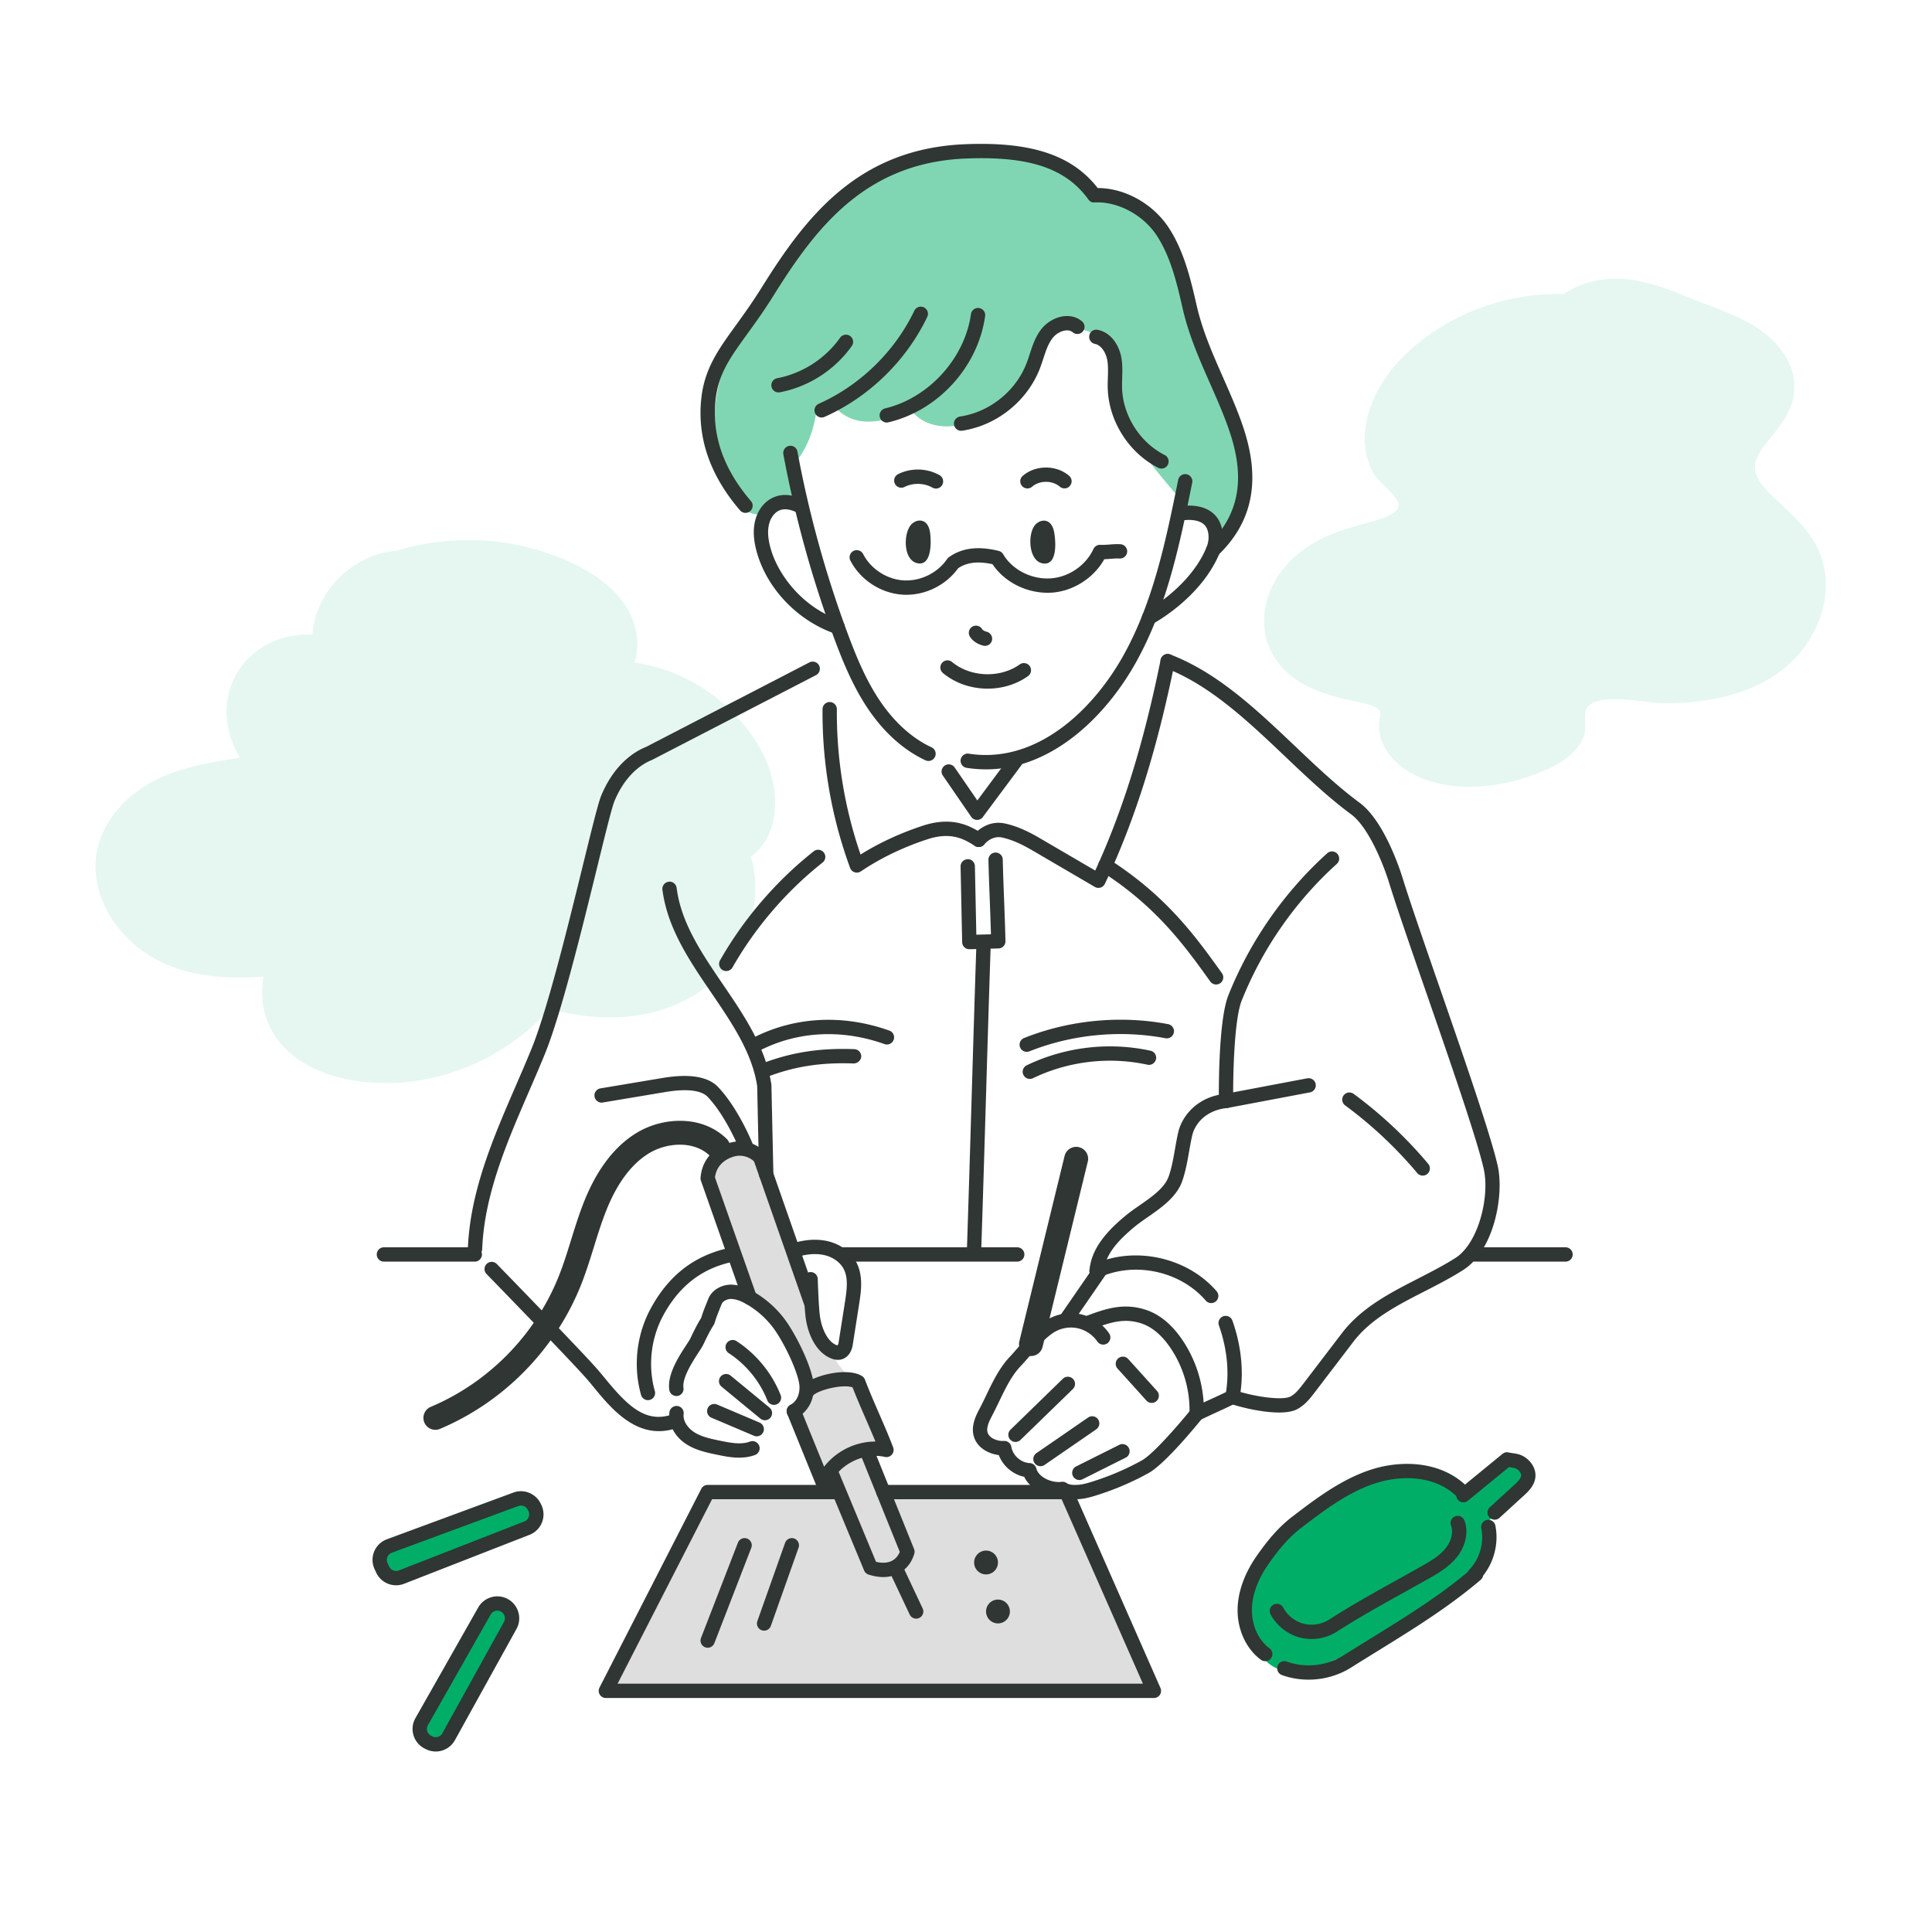
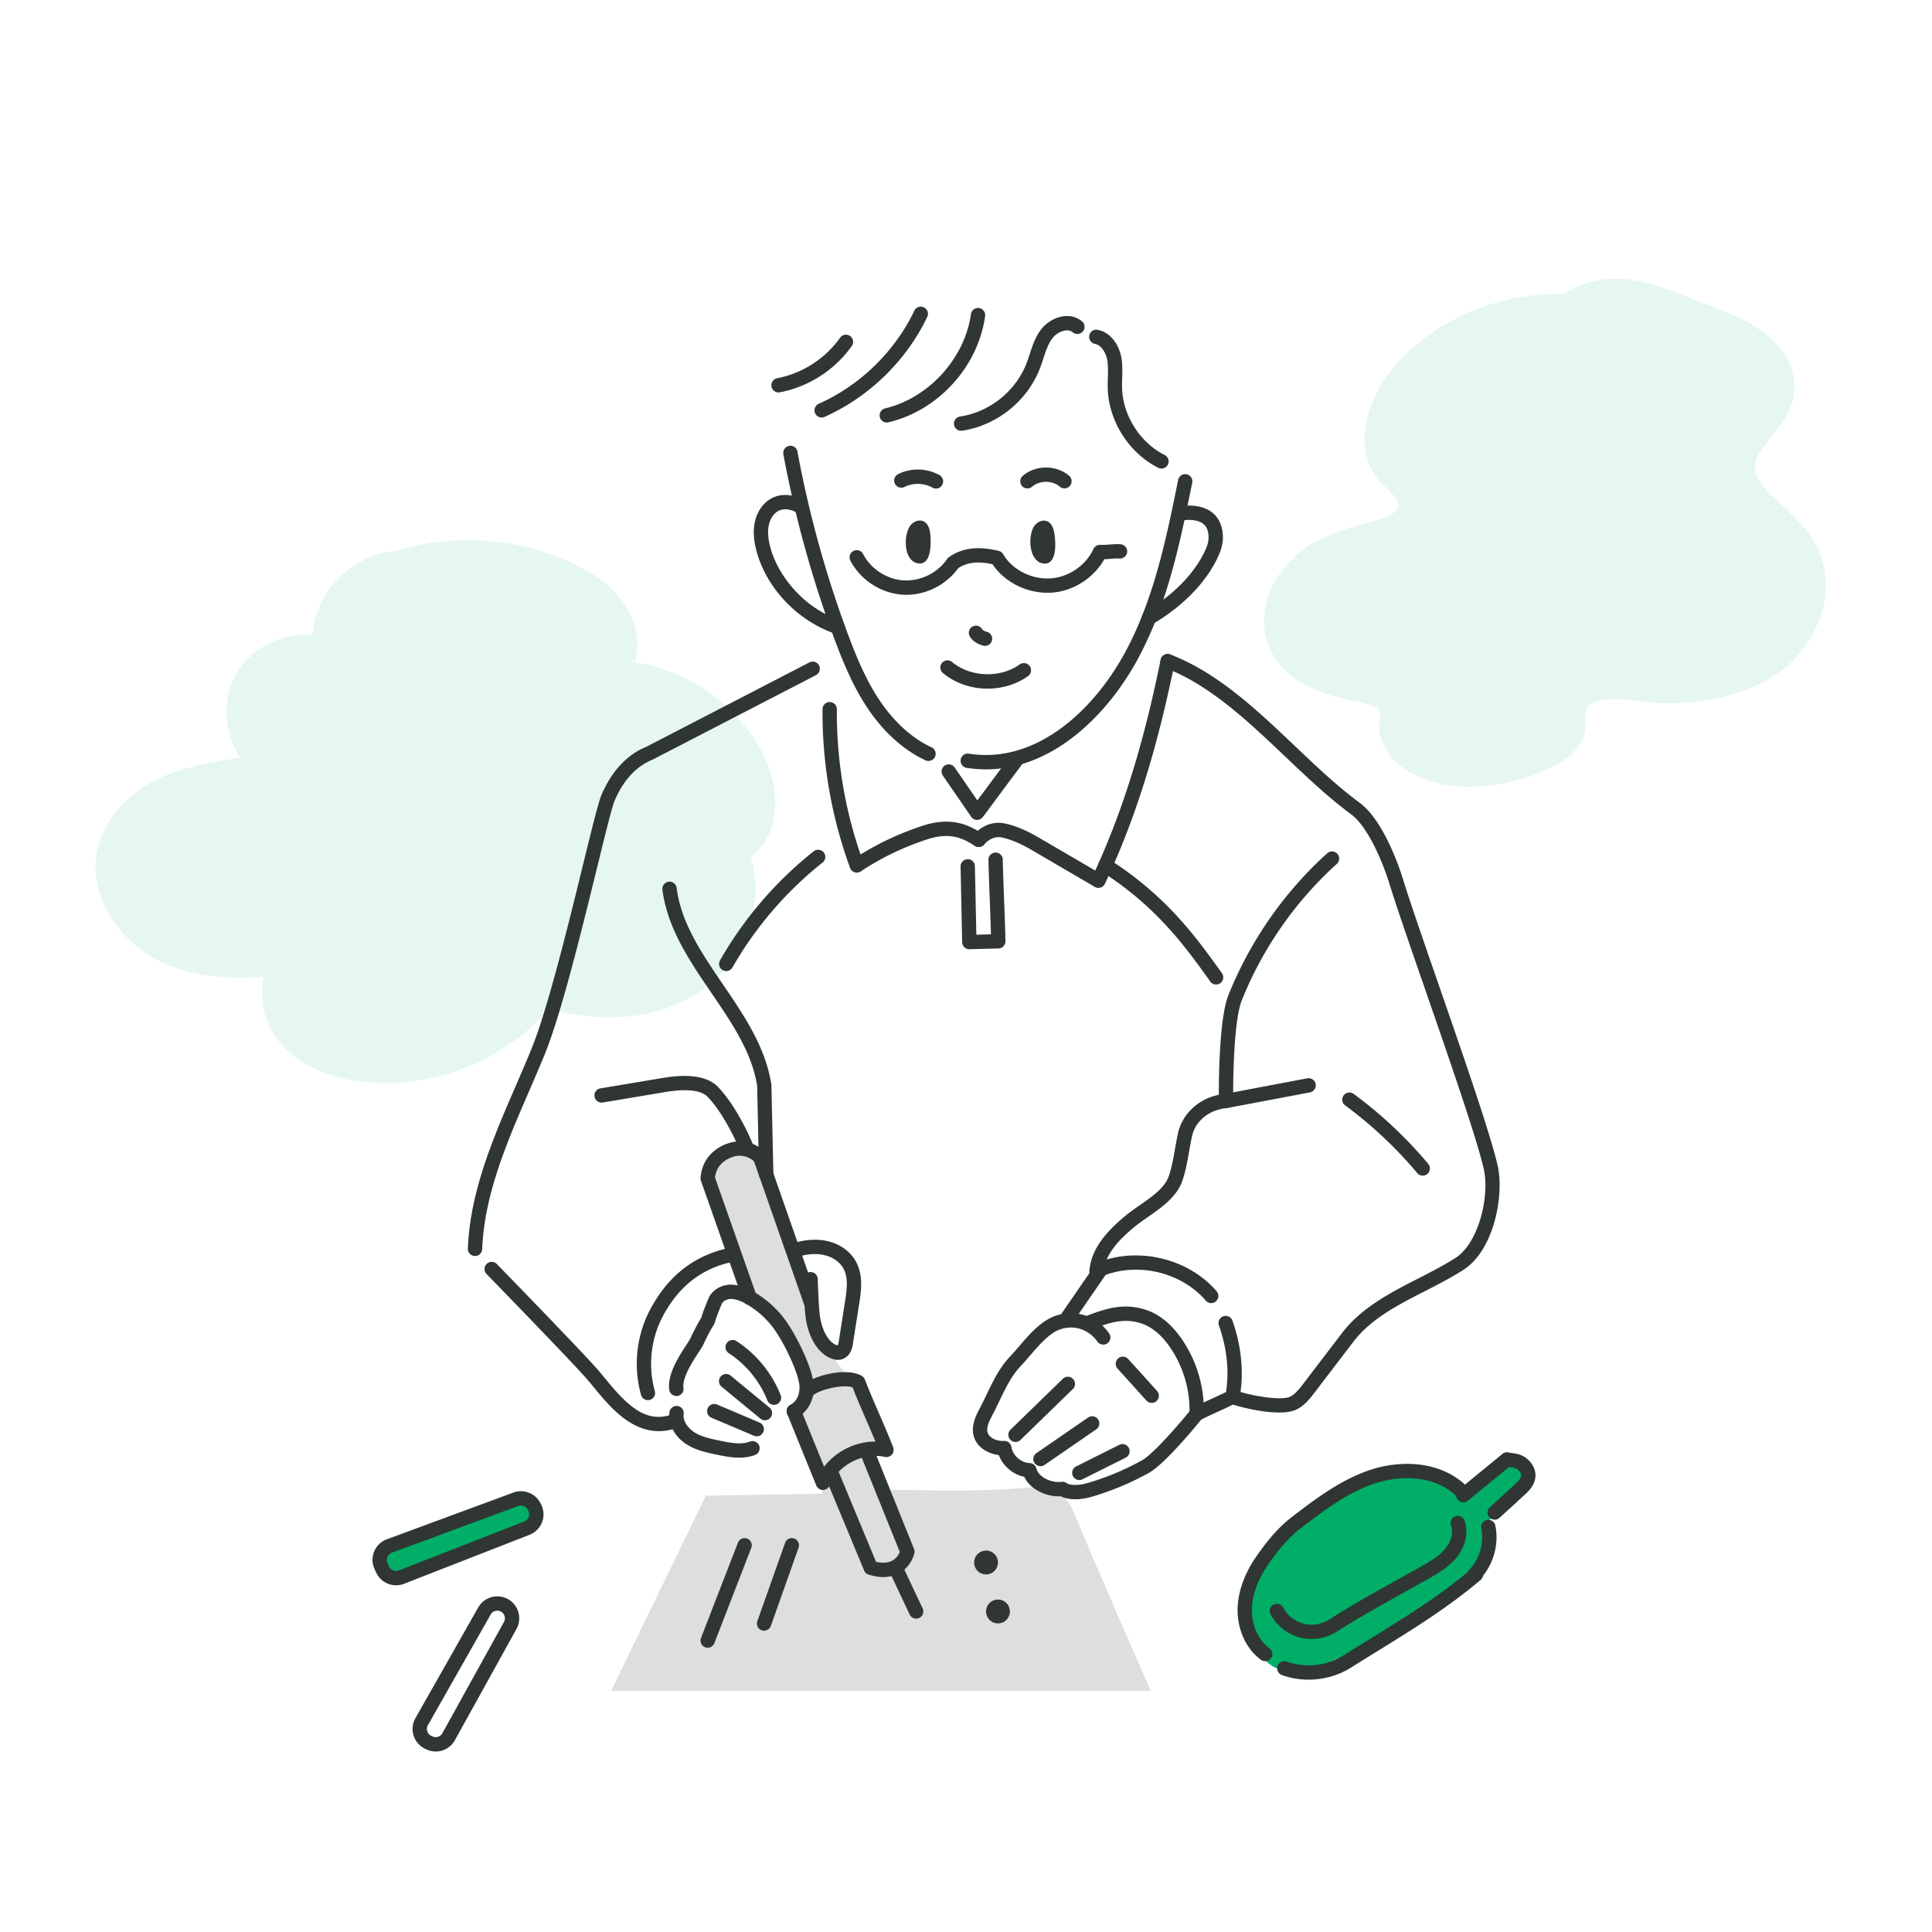
<svg xmlns="http://www.w3.org/2000/svg" fill="none" height="704" viewBox="0 0 704 704" width="704">
  <path d="M0 0h704v704H0z" fill="#fff" />
-   <path d="M444.97 145.25c-9.715-20.974-9.821-52.873-28.14-69.43-2.888-2.61-13.309-6.262-18.117-4.659-12.717-15.183-53.065-18.648-68.972-11.2-22.785 10.667-43.431 34.494-56.909 55.21-7.119 10.943-11.464 22.625-12.36 34.502-1.419 1.976-2.202 4.601-1.875 8.002.916 9.526 2.822 16.465 8.462 24.233 9.764 13.447 27.772.111 22.54-13.175 0 0 6.163-6.171 7.854-18.723 1.739-2.794 3.722-4.964 6.51-1.899 9.209 10.128 21.618 3.61 28.333 1.795 9.127 10.59 26.612 3.725 35.841-3.265 9.884-7.486 12.995-28.869 23.063-27.601l6.004 1.928c.778 1.611 3.781 1.854 4.835 3.308 5.968 8.223 3.308 11.377 3.316 15.517.007 3.494.572 9.983 3.195 14.045 8.387 12.987 23.323 31.527 35.385 41.775 0 0 10.494-11.982 9.524-23.269-1.113-12.949-2.861-16.261-8.489-27.094z" fill="#80d6b3" />
  <path d="M419.303 616.133s-21.447-48.903-27.986-64.948c-1.984-4.868-6.539-10.278-12.585-9.582-18.935 2.18-36.659 1.467-55.547 1.228.56-2.444-8.363-12.301-5.658-13.376 7.595-3.02-6.312-26.439-6.312-26.439-15.071-10.107-22.521-55.568-34.753-80.963-4.042-8.39-18.588.45-17.347 7.326 0 0 9.606 35.4 12.842 42.117 0 0 12.958 9.063 21.625 31.276 1.396 3.578-5.821 7.622-2.514 15.899 5.512 13.794 8.154 19.284 8.555 25.607l-42.42.732-34.523 71.123z" fill="#dedede" />
  <path d="M553.067 532.094c-2.34-2.392-15.553 6.744-19.026 9.77-.709-.032-15.881-7.261-23.215-5.787-7.638-.079-16.111 4.527-22.883 8.429-7.465 4.301-13.815 10.417-19.483 16.833-4.375 4.952-8.86 10.189-11.065 16.393-3.023 3.78-4.549 8.43-3.138 13.702.676 2.528 1.874 4.636 3.369 6.478-.006 1.226.255 2.439.789 3.404 5.092 9.202 13.533 8.858 22.053 5.409a5.405 5.405 0 002.637-.383c1.361-.553 2.655-1.207 3.993-1.794 1.077-.032 2.174-.218 3.262-.681 12.783-5.447 24.54-13.064 34.87-22.351 3.892-1.843 15.078-11.479 15.169-12.161 1.609-3.187 2.422-11.979 2.277-15.335 1.105-1.267 10.765-9.863 10.61-13.014 2.012-2.735 2.339-6.297-.219-8.912z" fill="#00ae68" />
  <path d="M659.857 195.499c-2.973-4.27-6.708-7.852-10.462-11.416-3.257-3.092-7.374-6.355-9.211-10.574-2.057-4.719.8-8.68 3.644-12.328 3.537-4.536 7.518-8.871 9.169-14.53 3.544-12.152-4.434-22.239-14.337-28.207-5.611-3.382-11.872-5.57-17.95-7.934-7.728-3.007-15.488-6.513-23.662-8.12-9.864-1.938-19.517-.469-27.159 4.721-20.752-.365-41.107 6.723-56.68 21.022-8.397 7.711-14.976 18.164-15.857 29.74-.398 5.246.773 10.733 3.534 15.24 1.598 2.607 9.522 8.456 8.733 11.485-.866 3.325-8.601 5.115-11.263 5.868-6.073 1.72-12.061 3.381-17.706 6.292-10.656 5.494-19.149 15.558-19.982 27.866-.737 10.886 5.539 20.178 15.01 25.062 4.432 2.286 9.253 3.742 14.056 5.01 3.377.891 12.1 1.81 13.198 4.718.388 1.026-.493 3.419-.483 4.598.011 1.32.147 2.764.468 4.049.603 2.424 1.74 4.689 3.21 6.692 3.231 4.399 7.969 7.311 13.019 9.21 11.791 4.434 26.386 3.018 38.073-1.057 5.285-1.842 10.953-4.149 15.17-7.949 2.107-1.9 3.982-4.379 4.884-7.096.965-2.906-.303-6.607.665-9.187 2.555-6.798 21.263-2.629 26.582-2.472 24.214.715 50.599-6.901 59.024-32.184 3.179-9.538 2.098-20.209-3.687-28.519zm-385.831 72.524c-9.908-14.264-25.658-24.162-42.729-26.566a25.188 25.188 0 00.371-11.958c-2.394-11.221-12.311-19.037-22.118-23.808-20.193-9.821-43.726-11.549-65.111-4.984-15.792 1.157-29.616 14.869-30.586 30.563-11.315-.611-22.774 4.73-28.267 15.385-4.848 9.404-3.58 20.751 1.915 29.408-11.837 1.968-23.774 3.692-34.182 10.064-11.623 7.116-20.02 19.261-18.288 33.335 1.684 13.669 11.862 25.61 24.168 31.293 11.627 5.369 24.29 5.968 36.85 5.112-1.232 6.098-.415 12.707 2.292 18.322 5.909 12.256 19.612 18.108 32.4 19.824 25.695 3.448 52.437-7.002 69.473-26.404 19.986 5.617 43.036 4.32 59.27-9.756 12.872-11.16 18.93-29.594 14.114-45.753 4.547-3.156 7.454-8.417 8.446-14.455 1.738-10.588-2.006-20.965-8.018-29.622z" fill="#e5f7f0" />
  <g fill="#303633">
    <path d="M379.856 205.273c-5.216-1.005-5.475-11.104-2.505-14.171 1.987-2.053 5.851-2.394 6.797 2.959.592 3.344 1.223 12.274-4.292 11.212zm-45.783-.097c-5.158-1.354-4.897-11.449-1.773-14.309 2.09-1.914 5.966-1.994 6.636 3.411.419 3.376.589 12.329-4.863 10.898zm16.144-48.205a2.61 2.61 0 01-2.579-2.222 2.616 2.616 0 012.197-2.97c10.774-1.618 20.283-9.232 24.221-19.394.425-1.092.79-2.218 1.156-3.34 1.007-3.076 2.043-6.254 4.171-9.02 2.014-2.629 5.231-4.469 8.383-4.809 2.511-.259 4.741.387 6.508 1.882a2.61 2.61 0 01-3.373 3.985c-.658-.556-1.508-.781-2.578-.675-1.729.187-3.659 1.308-4.802 2.795-1.58 2.061-2.438 4.682-3.348 7.461-.395 1.215-.794 2.426-1.249 3.607-4.601 11.879-15.715 20.78-28.316 22.675a3.02 3.02 0 01-.391.025zm73.016 13.778a2.64 2.64 0 01-1.172-.28c-10.685-5.383-18.082-17.029-18.414-28.984-.038-1.296.005-2.596.043-3.896.076-2.29.144-4.457-.247-6.501-.463-2.447-2.06-5.298-4.465-5.782a2.607 2.607 0 01-2.043-3.072c.28-1.414 1.64-2.362 3.071-2.043 5.124 1.024 7.818 5.986 8.57 9.92.497 2.609.412 5.171.335 7.648-.038 1.193-.08 2.387-.046 3.581.28 10.091 6.525 19.922 15.541 24.464a2.612 2.612 0 01-1.173 4.945zM323.13 153.965a2.613 2.613 0 01-2.536-2.009 2.615 2.615 0 011.937-3.144c15.86-3.765 29.01-18.21 31.27-34.346.2-1.427 1.559-2.439 2.944-2.222a2.604 2.604 0 012.222 2.944c-2.583 18.478-17.075 34.393-35.229 38.705a2.713 2.713 0 01-.608.072zm-23.731-1.833a2.604 2.604 0 01-2.383-1.551 2.607 2.607 0 011.321-3.446c15.044-6.687 27.739-19.046 34.834-33.908a2.604 2.604 0 013.48-1.228 2.606 2.606 0 011.228 3.48c-7.618 15.962-21.26 29.239-37.418 36.423-.348.153-.705.23-1.062.23zm-15.721-9.136a2.62 2.62 0 01-2.562-2.124 2.619 2.619 0 012.078-3.055c9.181-1.746 17.538-7.129 22.93-14.759a2.611 2.611 0 114.265 3.016c-6.164 8.722-15.72 14.874-26.218 16.875-.166.03-.331.047-.493.047zm54.651 134.291c-.37 0-.744-.081-1.101-.247-8.042-3.73-15.401-10.392-21.272-19.263-5.311-8.021-8.948-16.969-12.088-25.444a405.078 405.078 0 01-18.417-66.81 2.607 2.607 0 012.09-3.042 2.594 2.594 0 013.042 2.091 400.152 400.152 0 0018.18 65.951c3.029 8.178 6.526 16.794 11.543 24.374 5.341 8.064 11.951 14.084 19.123 17.41a2.61 2.61 0 01-1.1 4.98z" />
-     <path d="M442.055 203.018a2.586 2.586 0 01-1.887-.807 2.603 2.603 0 01.085-3.688c15.342-14.645 11.467-31.86 6.377-45.226-1.78-4.678-3.802-9.258-5.756-13.689-3.777-8.566-7.686-17.424-9.912-27.145-2.103-9.168-4.279-18.65-9.381-26.52-4.946-7.63-14.314-12.613-22.726-12.18-.96.115-1.738-.357-2.26-1.075-8.225-11.395-21.587-15.856-44.683-14.92-36.801 1.49-54.807 25.525-70.093 50.009-3.42 5.481-6.628 9.921-9.462 13.834-6.368 8.807-10.579 14.623-11.615 24.11-1.407 12.882 2.927 25.284 12.89 36.853a2.615 2.615 0 01-.276 3.683 2.62 2.62 0 01-3.684-.276c-10.94-12.712-15.69-26.447-14.122-40.829 1.189-10.859 6.216-17.806 12.58-26.6 2.783-3.85 5.935-8.209 9.262-13.536 16.026-25.675 34.966-50.869 74.308-52.466 24.043-.994 38.972 3.96 48.289 15.966 9.946.008 20.232 5.74 25.972 14.59 5.604 8.641 7.987 19.029 10.09 28.193 2.116 9.232 5.753 17.475 9.602 26.206 1.98 4.486 4.028 9.13 5.855 13.931 5.226 13.714 10.116 33.908-7.652 50.86a2.598 2.598 0 01-1.801.722z" />
    <path d="M305.233 231.079c-.28 0-.561-.047-.841-.141-13.502-4.592-24.706-16.157-28.542-29.463-1.504-5.222-1.568-9.585-.191-13.341.565-1.542 2.324-5.319 6.462-7.006 2.107-.867 5.608-1.432 10.265.79a2.617 2.617 0 011.232 3.484 2.627 2.627 0 01-3.484 1.232c-2.345-1.121-4.376-1.351-6.042-.675-2.268.93-3.276 3.275-3.531 3.972-.981 2.681-.883 5.982.302 10.099 2.77 9.598 11.637 21.349 25.212 25.963a2.614 2.614 0 01-.842 5.086zm54.05 49.268c-2.312 0-4.665-.179-7.053-.553a2.612 2.612 0 01-2.175-2.982c.221-1.428 1.576-2.405 2.982-2.175 24.787 3.84 45.443-16.12 56.502-36.122 10.834-19.59 15.38-41.993 19.777-63.657a2.612 2.612 0 013.076-2.039 2.607 2.607 0 012.04 3.076c-4.474 22.05-9.101 44.852-20.321 65.144-10.881 19.675-30.59 39.308-54.828 39.308z" />
    <path d="M418.691 227.705a2.61 2.61 0 01-1.232-4.912c.161-.089 16.191-8.764 22.186-23.371.914-2.226.99-4.729.2-6.692-1.708-4.24-8.497-3.156-8.574-3.144-1.381.243-2.77-.692-3.025-2.115a2.61 2.61 0 012.116-3.025c.446-.085 11.025-1.861 14.326 6.338 1.304 3.242 1.224 7.113-.216 10.618-6.722 16.382-23.835 25.614-24.562 26.001-.39.204-.807.302-1.219.302zm-59.757 7.637c-.174 0-.348-.017-.527-.051-.348-.072-3.458-.778-5.005-3.361a2.612 2.612 0 01.897-3.581c1.249-.735 2.846-.336 3.581.896.268.45 1.118.824 1.606.939a2.62 2.62 0 011.984 3.101 2.598 2.598 0 01-2.536 2.057zm.952 15.595c-5.871 0-11.747-1.912-16.297-5.698a2.608 2.608 0 01-.336-3.675 2.6 2.6 0 013.675-.335c6.713 5.578 17.542 5.969 24.642.883a2.606 2.606 0 013.641.6 2.607 2.607 0 01-.599 3.641c-4.279 3.067-9.504 4.584-14.726 4.584zm-29.615-34.203a21.7 21.7 0 01-1.3-.039c-7.941-.48-15.435-5.349-19.097-12.41a2.606 2.606 0 011.113-3.518 2.597 2.597 0 013.518 1.113c2.833 5.464 8.637 9.233 14.78 9.607 6.174.327 12.355-2.686 15.818-7.771.17-.247.378-.463.62-.637 6.161-4.495 13.319-3.493 18.171-2.346a2.613 2.613 0 011.649 1.22c3.297 5.612 10.192 9.172 17.041 8.807 6.687-.331 13.056-4.639 15.851-10.715.455-.981 1.496-1.589 2.545-1.512 1.067.063 2.179-.022 3.284-.111 1.3-.098 2.647-.2 4.036-.11a2.61 2.61 0 012.43 2.778c-.097 1.44-1.359 2.49-2.778 2.43-1.071-.063-2.18.022-3.284.111-.744.055-1.5.115-2.273.136-3.905 6.976-11.552 11.807-19.548 12.21-8.425.374-16.74-3.722-21.188-10.396-3.883-.82-8.565-1.194-12.521 1.474-4.274 5.982-11.521 9.679-18.867 9.679zm44.114-38.754a2.586 2.586 0 01-1.972-.901 2.602 2.602 0 01.264-3.679c4.656-4.037 12.236-4.041 16.9-.03a2.605 2.605 0 01.281 3.679 2.602 2.602 0 01-3.679.281c-2.745-2.35-7.359-2.337-10.087.012-.492.429-1.1.638-1.707.638zm-33.328.047c-.433 0-.871-.11-1.279-.34-3.054-1.725-7.048-1.822-10.179-.25a2.601 2.601 0 01-3.501-1.165 2.605 2.605 0 011.164-3.5c4.716-2.363 10.49-2.222 15.083.369a2.612 2.612 0 01-1.288 4.886zm14.989 120.739h-.047a2.586 2.586 0 01-2.103-1.13l-10.333-15.027a2.604 2.604 0 01.672-3.628 2.614 2.614 0 013.628.671l8.268 12.019 11.904-16.017a2.62 2.62 0 013.654-.535 2.61 2.61 0 01.535 3.654l-14.084 18.944a2.606 2.606 0 01-2.094 1.049zm44.203 24.769c-.459 0-.914-.119-1.317-.357l-22.454-13.128c-3.25-1.903-7.142-3.968-11.378-4.873-3.743-.786-6.292 2.345-6.402 2.477a2.615 2.615 0 01-3.658.433 2.604 2.604 0 01-.459-3.641c.182-.242 4.58-5.875 11.607-4.376 4.962 1.062 9.317 3.365 12.924 5.477l19.981 11.679c10.074-21.935 17.67-46.441 23.835-76.827.285-1.415 1.682-2.32 3.076-2.039a2.605 2.605 0 012.039 3.075c-6.492 32.009-14.573 57.62-25.432 80.605a2.622 2.622 0 01-1.589 1.38 2.667 2.667 0 01-.773.115z" />
    <path d="M312.222 317.969a2.607 2.607 0 01-2.451-1.712 164.394 164.394 0 01-10.048-57.853 2.609 2.609 0 012.609-2.592h.017a2.604 2.604 0 012.591 2.626 159.249 159.249 0 008.638 52.938c6.87-4.279 14.491-7.805 22.696-10.503 11.233-3.692 17.776.438 21.676 2.906 1.219.773 1.627 2.413.854 3.633-.769 1.21-2.328 1.618-3.552.837-3.62-2.286-8.446-5.345-17.347-2.414-8.888 2.923-17.041 6.853-24.225 11.693a2.614 2.614 0 01-1.458.441zm40.988 27.916a2.603 2.603 0 01-2.608-2.553l-.578-27.574a2.608 2.608 0 012.553-2.663c1.441-.141 2.635 1.113 2.664 2.553l.523 24.948 5.328-.141c-.111-4.044-.268-8.136-.421-12.223-.191-4.996-.382-9.988-.493-14.904a2.61 2.61 0 012.549-2.668h.06a2.604 2.604 0 012.608 2.549c.115 4.89.302 9.857.489 14.824.191 4.996.382 9.988.493 14.904a2.608 2.608 0 01-2.541 2.668l-10.558.28zM173.095 457.678h-.102a2.611 2.611 0 01-2.507-2.71c.816-20.878 9.258-40.37 17.424-59.225 1.946-4.491 3.891-8.978 5.727-13.477 5.837-14.267 13.336-44.835 18.808-67.153 3.522-14.365 5.57-22.62 6.637-25.203 3.568-8.642 9.393-14.955 16.408-17.776l59.455-30.764a2.62 2.62 0 013.518 1.122 2.61 2.61 0 01-1.122 3.517l-59.68 30.866c-7.911 3.195-11.998 10.779-13.753 15.028-.969 2.345-3.484 12.588-6.39 24.455-5.514 22.475-13.064 53.26-19.046 67.888-1.853 4.525-3.811 9.045-5.77 13.574-7.974 18.409-16.221 37.447-16.998 57.352a2.609 2.609 0 01-2.609 2.506z" />
    <path d="M279.211 430.612a2.61 2.61 0 01-2.609-2.553l-.696-32.323c-1.874-12.185-9.118-22.82-16.782-34.083-7.826-11.488-15.92-23.371-17.742-37.43a2.606 2.606 0 012.251-2.923c1.403-.225 2.741.816 2.923 2.252 1.666 12.822 9.058 23.673 16.88 35.166 7.66 11.246 15.58 22.874 17.657 36.571l.727 32.659a2.607 2.607 0 01-2.554 2.664z" />
    <path d="M264.638 353.845a2.61 2.61 0 01-2.264-3.905c8.641-15.176 20.444-28.916 34.133-39.733a2.61 2.61 0 113.238 4.096c-13.167 10.405-24.519 23.622-32.834 38.22a2.61 2.61 0 01-2.273 1.322zm134.953 112.029c-.059 0-.123 0-.182-.004a2.611 2.611 0 01-2.426-2.783c.582-8.565 7.21-15.142 12.915-19.913 1.679-1.407 3.599-2.741 5.456-4.032 4.478-3.114 9.109-6.331 10.553-10.605 1.083-3.186 1.64-6.368 2.226-9.737.357-2.04.718-4.092 1.194-6.174 1.449-6.296 7.32-13.081 17.173-14.046l29.863-5.659c1.385-.255 2.783.663 3.051 2.082a2.613 2.613 0 01-2.082 3.051l-30.093 5.689c-8 .794-11.87 5.905-12.822 10.056-.459 1.988-.799 3.951-1.139 5.897-.599 3.42-1.215 6.951-2.426 10.519-1.996 5.898-7.588 9.785-12.52 13.214-1.84 1.283-3.582 2.494-5.086 3.747-5.217 4.363-10.608 9.708-11.055 16.268a2.608 2.608 0 01-2.6 2.43zm118.831-37.499a2.608 2.608 0 01-2.001-.931 152.042 152.042 0 00-26.303-24.676 2.611 2.611 0 013.093-4.206 157.274 157.274 0 0127.212 25.526 2.612 2.612 0 01-.322 3.679 2.61 2.61 0 01-1.679.608z" />
    <path d="M446.756 403.782a2.604 2.604 0 01-2.608-2.57c-.017-1.181-.361-28.963 3.454-38.531 7.847-19.666 20.304-37.566 36.019-51.76a2.61 2.61 0 113.501 3.874c-15.129 13.664-27.114 30.892-34.668 49.824-2.851 7.142-3.195 28.784-3.089 36.516a2.604 2.604 0 01-2.57 2.647zm-5.406 71.052a2.608 2.608 0 01-1.98-.905c-9.211-10.715-25.835-14.352-38.687-8.463-1.296.616-2.86.034-3.459-1.283a2.604 2.604 0 011.283-3.459c14.87-6.836 34.146-2.613 44.823 9.798a2.614 2.614 0 01-.276 3.683 2.599 2.599 0 01-1.704.629zm-76.383 55.458c-.051 0-.097 0-.144-.004-3.973-.213-8.586-2.384-9.933-6.738-1.245-4.007.845-7.954 2.094-10.312.846-1.593 1.64-3.254 2.443-4.928 2.345-4.886 4.767-9.938 8.57-13.948 1.159-1.228 2.285-2.541 3.42-3.862 2.787-3.238 5.667-6.59 9.27-9.05a17.072 17.072 0 0112.652-2.647 17 17 0 0110.822 7.083 2.613 2.613 0 01-.689 3.628 2.623 2.623 0 01-3.628-.688c-1.704-2.503-4.495-4.329-7.473-4.89-2.978-.574-6.241.123-8.744 1.831-3.033 2.065-5.684 5.153-8.251 8.136-1.189 1.389-2.37 2.762-3.59 4.045-3.237 3.42-5.48 8.097-7.651 12.622-.833 1.734-1.662 3.459-2.537 5.111-1.177 2.222-2.277 4.538-1.72 6.322.603 1.95 3.131 2.961 5.225 3.076a2.607 2.607 0 012.465 2.745 2.604 2.604 0 01-2.601 2.468z" />
    <path d="M370.04 525.429c-.68 0-1.359-.264-1.869-.791a2.6 2.6 0 01.051-3.687l19.076-18.546a2.611 2.611 0 013.637 3.748l-19.076 18.536a2.586 2.586 0 01-1.819.74z" />
    <path d="M391.738 546.305c-1.69 0-3.505-.208-5.174-1.079-5.145.272-11.089-2.366-13.354-7.095-4.86-.994-9.007-5.107-9.822-10.035a2.607 2.607 0 012.149-3c1.402-.242 2.762.727 3 2.15.518 3.114 3.509 5.757 6.67 5.884a2.617 2.617 0 012.422 1.955c.85 3.28 5.672 5.366 9.232 4.877a2.686 2.686 0 011.81.446c.981.684 2.498.718 3.955.655 1.721-.077 3.514-.595 5.06-1.075a97.555 97.555 0 0018.376-7.822c4.388-2.426 14.441-14.25 17.941-18.596a2.612 2.612 0 014.071 3.271c-1.356 1.683-13.409 16.532-19.484 19.896a102.93 102.93 0 01-19.357 8.238c-1.857.574-4.032 1.199-6.373 1.305-.365.017-.739.025-1.122.025z" />
    <path d="M379.145 534.266c-.832 0-1.648-.39-2.154-1.126a2.616 2.616 0 01.667-3.632l18.834-12.979c1.203-.812 2.821-.519 3.633.667a2.615 2.615 0 01-.667 3.632l-18.834 12.98c-.455.31-.969.458-1.479.458zm14.153 5.034a2.615 2.615 0 01-2.336-1.445 2.618 2.618 0 011.168-3.505l15.72-7.86c1.274-.658 2.855-.127 3.501 1.164a2.608 2.608 0 01-1.164 3.501l-15.72 7.869a2.606 2.606 0 01-1.169.276zm26.374-28.1a2.6 2.6 0 01-1.938-.859l-10.506-11.637a2.61 2.61 0 013.874-3.5l10.507 11.637a2.61 2.61 0 01-1.937 4.359zm-31.004-28.033c-.51 0-1.024-.148-1.478-.459a2.615 2.615 0 01-.667-3.632l12.486-18.125a2.615 2.615 0 013.633-.667 2.617 2.617 0 01.667 3.633l-12.487 18.124a2.601 2.601 0 01-2.154 1.126z" />
    <path d="M436.041 517.814a2.607 2.607 0 01-2.609-2.694c.276-8.403-2.158-16.871-6.853-23.843-3.161-4.699-6.743-7.732-10.651-9.024-6.131-2.005-10.915-.561-18.061 2.073-1.355.493-2.859-.191-3.352-1.542a2.607 2.607 0 011.542-3.352c6.483-2.396 13.188-4.877 21.506-2.137 5.035 1.661 9.521 5.383 13.349 11.068 4.512 6.704 7.172 14.627 7.673 22.691.973-.454 1.946-.9 2.919-1.346 1.746-.795 3.493-1.594 5.239-2.46 1.223-7.55.318-16.115-2.583-24.277a2.609 2.609 0 011.584-3.335 2.616 2.616 0 013.335 1.585c3.37 9.483 4.283 19.522 2.567 28.27a2.605 2.605 0 01-1.368 1.818c-2.201 1.135-4.402 2.142-6.603 3.148-2.145.982-4.291 1.959-6.436 3.068a2.615 2.615 0 01-1.198.289z" />
    <path d="M466.064 514.707c-6.764 0-15.248-2.282-17.899-3.267a2.617 2.617 0 01-1.534-3.361 2.622 2.622 0 013.361-1.534c5.565 2.078 17.083 3.994 20.236 2.333 1.865-.978 3.339-2.906 4.767-4.767l13.952-18.282c7.133-9.347 17.649-14.738 27.82-19.951 4.584-2.35 9.33-4.78 13.625-7.52 8.264-5.277 12.55-22.242 10.26-32.43-2.434-10.812-12.414-39.614-21.217-65.024-5.472-15.805-10.643-30.735-13.256-39.206-2.188-7.1-7.571-20.351-13.884-25.003-8.319-6.135-16.323-13.736-24.06-21.086-13.485-12.805-27.424-26.044-43.68-32.251a2.61 2.61 0 01-1.508-3.369c.519-1.347 2.027-2.031 3.369-1.509 17.228 6.577 31.559 20.185 45.414 33.343 7.621 7.24 15.503 14.726 23.566 20.665 8.927 6.586 14.705 24.205 15.771 27.672 2.588 8.386 7.741 23.273 13.201 39.031 8.849 25.543 18.88 54.493 21.374 65.59 2.405 10.689-1.287 30.794-12.542 37.978-4.503 2.872-9.359 5.358-14.054 7.767-10.095 5.174-19.633 10.06-26.052 18.472l-13.953 18.282c-1.686 2.209-3.602 4.708-6.487 6.22-1.657.871-3.998 1.207-6.59 1.207zm-176.812 2.104a2.614 2.614 0 01-1.097-4.984c.353-.174 3.178-1.712 3.178-6.313 0-4.627-5.753-16.744-9.886-22.071a32.58 32.58 0 00-9.564-8.298c-2.213-1.258-3.892-1.772-5.51-1.818-1.564.025-3.013.832-3.437 1.92l-.71 1.776c-.684 1.695-1.207 2.982-1.835 5.085a2.776 2.776 0 01-.311.672c-1.427 2.201-2.561 4.58-3.764 7.095-.348.731-1.011 1.772-1.844 3.05-2.081 3.2-5.956 9.152-5.421 12.793a2.61 2.61 0 01-2.205 2.961c-1.402.174-2.753-.777-2.961-2.205-.82-5.591 3.411-12.096 6.211-16.395.672-1.028 1.22-1.848 1.47-2.375 1.207-2.524 2.414-5.056 3.93-7.448.638-2.086 1.181-3.441 1.887-5.187l.692-1.73c1.207-3.067 4.508-5.174 8.217-5.23 3.14.013 6.245 1.402 8.17 2.499a37.918 37.918 0 0111.115 9.635c4.316 5.566 10.974 18.928 10.974 25.271 0 8.187-5.982 10.953-6.233 11.067-.348.153-.71.23-1.066.23z" />
    <path d="M282.031 511.923a2.609 2.609 0 01-2.426-1.652c-2.761-6.985-7.749-13.09-14.05-17.194a2.61 2.61 0 112.847-4.376c7.201 4.69 12.903 11.67 16.055 19.649a2.607 2.607 0 01-1.465 3.386 2.55 2.55 0 01-.961.187zm-12.716 19.23c-2.877 0-5.668-.578-8.107-1.079-3.594-.748-7.668-1.594-11.165-3.867-4.249-2.774-6.645-7.333-6.109-11.615.182-1.428 1.525-2.435 2.918-2.265a2.618 2.618 0 012.265 2.919c-.332 2.63 1.657 5.205 3.777 6.59 2.668 1.733 6.075 2.438 9.376 3.122 4.338.901 7.899 1.496 11.021.332a2.623 2.623 0 013.357 1.538 2.613 2.613 0 01-1.538 3.356c-1.912.714-3.871.969-5.795.969zm6.43-7.775a2.62 2.62 0 01-1.019-.208l-15.478-6.568a2.617 2.617 0 01-1.385-3.424 2.62 2.62 0 013.424-1.385l15.478 6.568a2.618 2.618 0 011.385 3.424 2.618 2.618 0 01-2.405 1.593zm2.988-5.85a2.569 2.569 0 01-1.657-.595l-14.139-11.637a2.603 2.603 0 01-.357-3.67 2.601 2.601 0 013.671-.357l14.139 11.637a2.603 2.603 0 01.357 3.67 2.592 2.592 0 01-2.014.952zm26.588-22.015a6.217 6.217 0 01-2.099-.382c-5.99-2.128-8.926-9.258-9.674-15.214-.497-3.964-.773-13.311-.786-13.706a2.61 2.61 0 012.533-2.685c1.512-.026 2.642 1.092 2.685 2.532.004.093.284 9.491.752 13.205.569 4.55 2.719 9.699 6.241 10.948.272.06.493-.318.582-.871l2.358-15.019c.731-4.648 1.194-8.756-.523-11.985-1.219-2.307-3.705-4.138-6.649-4.898-2.702-.701-5.808-.608-9.24.28-1.394.344-2.822-.48-3.183-1.874a2.611 2.611 0 011.874-3.182c4.295-1.109 8.293-1.202 11.862-.28 4.397 1.143 8.026 3.879 9.95 7.507 2.668 5.026 1.742 10.932 1.067 15.24l-2.358 15.023c-.158.99-.748 3.424-2.851 4.673a4.924 4.924 0 01-2.541.688zm-69.217 14.688a2.61 2.61 0 01-2.511-1.907c-2.949-10.469-1.662-21.953 3.53-31.512 6.717-12.364 16.336-19.633 29.409-22.229a2.614 2.614 0 013.072 2.052 2.617 2.617 0 01-2.052 3.072c-11.459 2.269-19.909 8.68-25.84 19.594-4.546 8.374-5.676 18.439-3.098 27.612a2.604 2.604 0 01-1.805 3.216 2.53 2.53 0 01-.705.102z" />
    <path d="M240.082 521.495c-10.575 0-18.244-9.33-23.643-15.903-1.075-1.309-2.091-2.549-3.059-3.632-6.794-7.627-35.791-37.422-36.084-37.719a2.61 2.61 0 013.739-3.646c1.198 1.232 29.371 30.178 36.245 37.889 1.007 1.135 2.073 2.426 3.195 3.794 7.974 9.712 14.878 16.829 24.977 12.924a2.618 2.618 0 013.378 1.492 2.614 2.614 0 01-1.491 3.377c-2.558.99-4.976 1.424-7.257 1.424zm55.493-44.083a2.615 2.615 0 01-2.464-1.751l-18.29-52.3a2.64 2.64 0 01-.149-.858c0-1.084.675-2.09 1.75-2.469 1.364-.458 2.851.247 3.327 1.602l18.29 52.3c.098.285.149.574.149.858a2.616 2.616 0 01-2.613 2.618zm4.29 65.514h-.013a2.602 2.602 0 01-2.405-1.627l-10.613-26.12a2.61 2.61 0 014.835-1.963l8.629 21.23c4.38-5.668 11.446-9.164 18.621-9.164h.077c-1.147-2.8-2.345-5.562-3.518-8.255-1.619-3.718-3.288-7.554-4.818-11.488-3.717-1.267-12.597.998-14.449 3.02a2.612 2.612 0 01-3.688.162 2.612 2.612 0 01-.161-3.688c3.445-3.76 16.174-7.002 21.718-3.633.497.302.88.761 1.084 1.301 1.589 4.163 3.373 8.272 5.098 12.24 1.75 4.027 3.565 8.187 5.192 12.465a2.604 2.604 0 01-.463 2.638 2.625 2.625 0 01-2.545.842c-7.958-1.785-17.024 2.91-20.173 10.438a2.606 2.606 0 01-2.408 1.602z" />
    <path d="M321.847 574.665c-1.56 0-3.353-.259-5.379-.922a2.602 2.602 0 01-1.593-1.478l-14.649-35.259a2.61 2.61 0 014.817-2.006l14.17 34.104c2.29.556 4.295.425 5.854-.395 1.241-.659 2.218-1.78 2.804-3.212l-14.517-35.981a2.61 2.61 0 011.444-3.399 2.624 2.624 0 013.399 1.444l14.879 36.882c.216.54.246 1.139.089 1.7-.918 3.186-2.927 5.735-5.659 7.18-1.313.696-3.199 1.342-5.659 1.342z" />
    <path d="M333.845 589.818a2.617 2.617 0 01-2.362-1.5l-7.227-15.325a2.613 2.613 0 014.725-2.226l7.226 15.325a2.614 2.614 0 01-2.362 3.726zM273.18 475.489a2.615 2.615 0 01-2.464-1.747l-15.303-43.501a2.656 2.656 0 01-.141-1.062c.587-7.732 6.297-11.76 11.446-12.95 4.546-1.045 9.457.557 12.508 4.083a2.615 2.615 0 01-.268 3.684c-1.1.93-2.732.824-3.683-.268-1.772-2.052-4.742-3.029-7.384-2.409-1.572.361-6.645 1.98-7.359 7.737l15.112 42.953a2.617 2.617 0 01-2.464 3.48z" />
-     <path d="M158.639 521.009a4.347 4.347 0 01-4.006-2.66 4.347 4.347 0 012.315-5.697c21.112-8.918 38.106-26.235 46.62-47.512 1.729-4.316 3.161-8.922 4.546-13.379 1.462-4.711 2.974-9.585 4.89-14.322 4.746-11.73 11.263-20.096 19.374-24.871 9.283-5.459 23.397-6.394 32.408 2.413a4.35 4.35 0 01.068 6.152 4.348 4.348 0 01-6.152.068c-5.821-5.689-15.626-4.826-21.914-1.134-6.42 3.781-11.709 10.723-15.72 20.635-1.776 4.397-3.169 8.888-4.648 13.638-1.432 4.618-2.914 9.394-4.771 14.037-9.377 23.414-28.079 42.474-51.319 52.288a4.323 4.323 0 01-1.691.344zm196.284-62.389h-.09a2.611 2.611 0 01-2.519-2.698c.582-17.249 1.16-36.648 1.742-56.03.569-19.064 1.138-38.106 1.708-55.075.046-1.44 1.202-2.553 2.698-2.519a2.607 2.607 0 012.519 2.697c-.569 16.961-1.139 35.999-1.708 55.054-.582 19.386-1.16 38.794-1.742 56.051a2.608 2.608 0 01-2.608 2.52zm-79.839-75.233c-.938 0-1.848-.51-2.315-1.397a2.614 2.614 0 011.096-3.527c15.214-7.996 33.046-9.037 50.197-2.927a2.61 2.61 0 11-1.75 4.92c-15.771-5.617-32.107-4.682-46.017 2.63a2.59 2.59 0 01-1.211.301zm3.019 9.399a2.61 2.61 0 01-.951-5.043c10.834-4.248 21.396-5.931 34.159-5.442a2.61 2.61 0 012.51 2.706c-.059 1.44-1.385 2.46-2.706 2.511-12.032-.446-21.923 1.109-32.06 5.086-.31.123-.633.182-.952.182zm96.032-9.502a2.615 2.615 0 01-2.426-1.645 2.615 2.615 0 011.457-3.394c16.45-6.56 35.093-8.357 52.491-5.056a2.613 2.613 0 012.082 3.05c-.268 1.419-1.657 2.354-3.051 2.082-16.425-3.11-34.043-1.419-49.585 4.776a2.688 2.688 0 01-.968.187z" />
-     <path d="M375.26 393.15a2.613 2.613 0 01-1.13-4.967c13.957-6.717 29.987-8.608 45.107-5.311a2.607 2.607 0 011.997 3.102c-.306 1.415-1.763 2.307-3.102 1.997-14.012-3.042-28.822-1.296-41.742 4.919-.366.175-.747.26-1.13.26zm.417 100.973a4.354 4.354 0 01-4.232-5.383l16.48-67.519c.57-2.336 2.932-3.773 5.26-3.195a4.353 4.353 0 013.195 5.26l-16.48 67.519a4.35 4.35 0 01-4.223 3.318zm-202.581-34.402h-33.292a2.61 2.61 0 010-5.217h33.292a2.61 2.61 0 010 5.217zm397.453 0h-33.292a2.61 2.61 0 010-5.217h33.292a2.61 2.61 0 010 5.217zm-199.797 0h-64.268a2.609 2.609 0 110-5.217h64.268a2.61 2.61 0 010 5.217zm49.719 159.016H220.774a2.6 2.6 0 01-2.226-1.249 2.607 2.607 0 01-.098-2.549l37.094-72.434a2.61 2.61 0 012.324-1.419h46.455a2.609 2.609 0 010 5.217h-44.857l-34.422 67.217h191.425l-29.622-67.217h-64.961a2.608 2.608 0 010-5.217h66.665c1.037 0 1.971.607 2.388 1.555l31.919 72.434a2.616 2.616 0 01-.199 2.481 2.61 2.61 0 01-2.188 1.181z" />
  </g>
  <path d="M141.873 563.342l46.088-17.012a5.383 5.383 0 016.626 2.54l.232.439a5.384 5.384 0 01-2.805 7.526l-45.728 17.849a5.384 5.384 0 01-6.843-2.753l-.591-1.276a5.384 5.384 0 013.021-7.313z" fill="#00ae68" />
  <path d="M144.338 577.663c-3.029 0-5.922-1.733-7.265-4.631l-.59-1.279a7.995 7.995 0 01-.136-6.411 8.005 8.005 0 014.618-4.444l46.089-17.015c3.734-1.402 7.974.237 9.839 3.768l.234.446a8.006 8.006 0 01.416 6.518 7.986 7.986 0 01-4.584 4.652l-45.727 17.848a7.87 7.87 0 01-2.894.548zm45.477-29.056c-.318 0-.641.055-.951.17l-46.089 17.015a2.757 2.757 0 00-1.606 1.547 2.747 2.747 0 00.047 2.222l.59 1.275a2.791 2.791 0 003.526 1.419l45.732-17.849a2.753 2.753 0 001.589-1.614 2.735 2.735 0 00-.148-2.269l-.23-.442a2.782 2.782 0 00-2.46-1.474z" fill="#303633" />
-   <path d="M153.648 627.351l22.874-40.326a5.384 5.384 0 019.394 5.264l-22.44 40.543a5.385 5.385 0 01-7.118 2.208l-.435-.217a5.384 5.384 0 01-2.275-7.472z" fill="#00ae68" />
  <path d="M158.778 638.229a7.973 7.973 0 01-3.581-.854l-.43-.209a7.946 7.946 0 01-4.078-4.826 7.926 7.926 0 01.692-6.275l22.879-40.324c2.158-3.806 7.027-5.174 10.851-3.033 3.832 2.137 5.221 7.006 3.097 10.847l-22.441 40.544a7.986 7.986 0 01-6.989 4.13zm-2.855-9.589a2.755 2.755 0 00-.238 2.179c.221.735.722 1.33 1.411 1.674l.429.208a2.763 2.763 0 003.675-1.134l22.437-40.54a2.775 2.775 0 00-1.075-3.764 2.78 2.78 0 00-3.765 1.053zm287.216-269.899a2.605 2.605 0 01-2.124-1.087c-9.143-12.755-19.501-27.212-39.631-40.09a2.616 2.616 0 01-.795-3.607 2.62 2.62 0 013.607-.794c20.976 13.421 31.648 28.312 41.059 41.449a2.606 2.606 0 01-2.116 4.129zm17.887 246.578a2.589 2.589 0 01-1.546-.505c-5.451-4.002-8.714-11.183-8.51-18.737.166-6.168 2.524-12.707 6.819-18.914 4.563-6.59 8.612-11.072 13.132-14.526 8.417-6.437 17.963-13.732 29.018-17.232 9.916-3.132 23.971-3.361 33.708 5.4a2.612 2.612 0 01.196 3.687 2.622 2.622 0 01-3.688.196c-8.098-7.287-20.104-7.002-28.644-4.304-10.184 3.225-18.944 9.92-27.42 16.399-4.066 3.11-7.771 7.227-12.011 13.354-3.713 5.366-5.753 10.931-5.893 16.085-.157 5.867 2.29 11.378 6.386 14.386a2.61 2.61 0 01-1.547 4.711zm76.232-28.892c-.65 0-1.304-.242-1.81-.727a2.616 2.616 0 01-.072-3.692c3.781-3.929 5.468-9.699 4.402-15.052a2.612 2.612 0 115.123-1.02c1.39 7.002-.815 14.547-5.761 19.692a2.613 2.613 0 01-1.882.799z" fill="#303633" />
  <path d="M476.803 612.049c-3.309 0-6.606-.552-9.699-1.682a2.613 2.613 0 01-1.555-3.348 2.605 2.605 0 013.348-1.555c6.666 2.434 14.547 1.597 20.559-2.201a1161.6 1161.6 0 019.75-6.058c13.099-8.085 25.475-15.724 36.937-25.488a2.617 2.617 0 013.68.298 2.607 2.607 0 01-.298 3.679c-11.764 10.018-24.888 18.12-37.578 25.955a1125.98 1125.98 0 00-9.704 6.033c-4.567 2.876-10.014 4.367-15.44 4.367zm67.843-58.284c-.705 0-1.41-.284-1.924-.845a2.612 2.612 0 01.161-3.688l8.893-8.14c1.193-1.088 2.464-2.341 2.515-3.442.034-.764-.582-1.703-1.543-2.332-.552-.365-1.198-.476-2.289-.637-.204-.026-.404-.06-.608-.09l-14.964 12.253a2.593 2.593 0 01-3.67-.365 2.606 2.606 0 01.365-3.671l15.907-13.03a2.557 2.557 0 012.268-.519c.498.119.982.187 1.458.26 1.342.195 2.868.416 4.414 1.444 2.511 1.657 3.998 4.312 3.879 6.925-.153 3.353-2.694 5.668-4.21 7.057l-8.888 8.136a2.606 2.606 0 01-1.764.684zm-66.765 43.469c-1.419 0-2.838-.174-4.206-.531-4.517-1.186-8.514-4.347-10.698-8.459a2.611 2.611 0 114.614-2.447c1.508 2.846 4.278 5.034 7.405 5.854 3.11.812 6.602.255 9.317-1.487 8.166-5.247 16.659-9.967 24.876-14.53 2.791-1.551 5.587-3.106 8.391-4.69 3.254-1.84 6.623-3.739 8.951-6.484 2.273-2.681 3.14-6.041 2.205-8.569a2.605 2.605 0 011.543-3.352 2.609 2.609 0 013.352 1.542c1.602 4.329.408 9.602-3.123 13.761-2.927 3.45-6.878 5.68-10.362 7.648-2.813 1.589-5.621 3.148-8.421 4.707-8.144 4.525-16.565 9.207-24.591 14.36-2.727 1.755-5.999 2.677-9.253 2.677zm-220.005 3.185a2.615 2.615 0 01-2.435-3.556l13.447-34.723a2.615 2.615 0 013.378-1.492 2.615 2.615 0 011.491 3.378L260.31 598.75a2.614 2.614 0 01-2.434 1.669zm20.554-6.224c-.289 0-.582-.051-.871-.153a2.61 2.61 0 01-1.589-3.331l10.104-28.5a2.601 2.601 0 013.331-1.589 2.61 2.61 0 011.589 3.331l-10.104 28.5a2.613 2.613 0 01-2.46 1.742zm80.874-20.493a4.343 4.343 0 100-8.686 4.343 4.343 0 000 8.686zm4.344 17.847a4.342 4.342 0 100-8.684 4.342 4.342 0 000 8.684zm-91.69-170.896a2.61 2.61 0 01-2.426-1.644c-.047-.124-4.886-12.173-11.641-19.297-1.632-1.725-5.659-3.433-15.524-1.772l-22.718 3.802c-1.385.255-2.766-.718-3.003-2.145a2.61 2.61 0 012.145-3.004l22.713-3.802c9.742-1.628 16.536-.51 20.177 3.326 7.456 7.869 12.49 20.432 12.703 20.963a2.611 2.611 0 01-2.426 3.573z" fill="#303633" />
</svg>